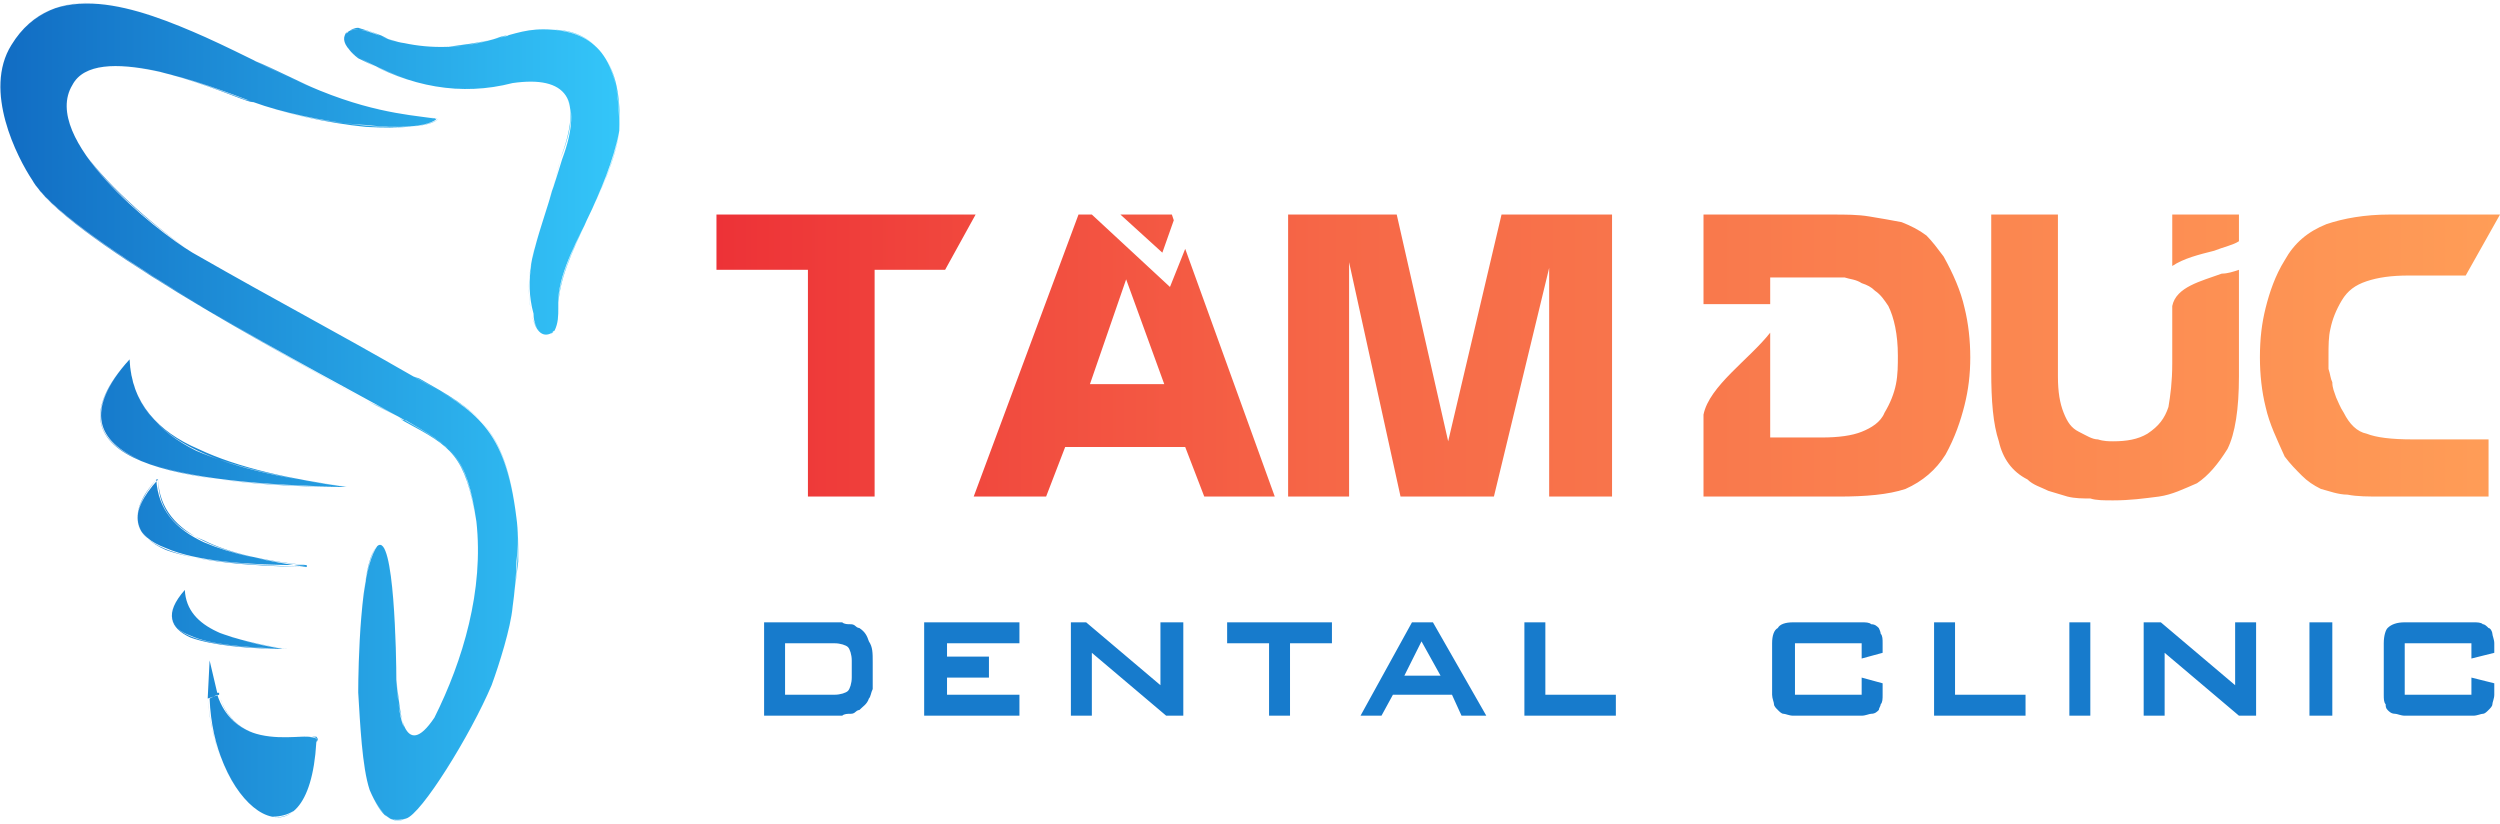
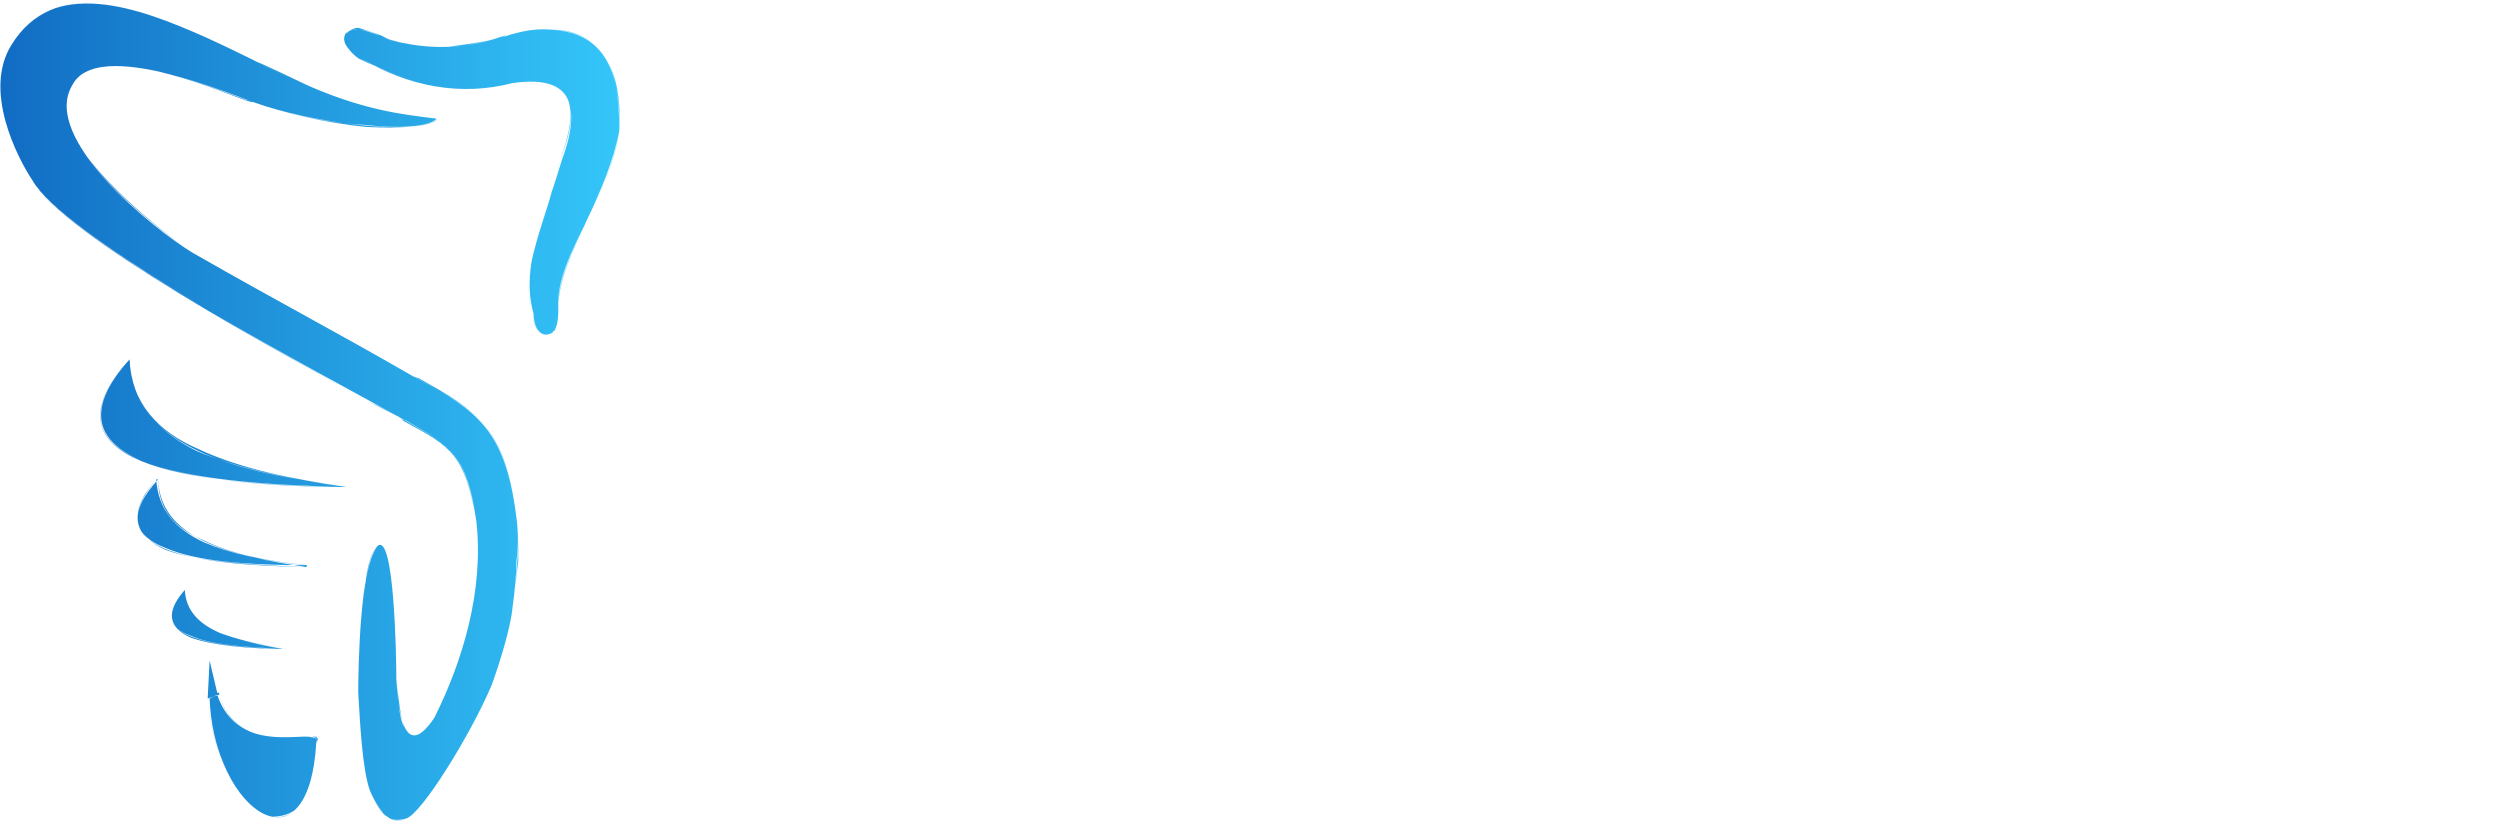
<svg xmlns="http://www.w3.org/2000/svg" xml:space="preserve" width="170px" height="56px" version="1.1" style="shape-rendering:geometricPrecision; text-rendering:geometricPrecision; image-rendering:optimizeQuality; fill-rule:evenodd; clip-rule:evenodd" viewBox="0 0 1312 429">
  <defs>
    <style type="text/css">
   
    .fil0 {fill:#177BCC;fill-rule:nonzero}
    .fil2 {fill:url(#id0)}
    .fil1 {fill:url(#id1);fill-rule:nonzero}
   
  </style>
    <linearGradient id="id0" gradientUnits="userSpaceOnUse" x1="-0" y1="214.565" x2="325.019" y2="214.565">
      <stop offset="0" style="stop-opacity:1; stop-color:#116CC3" />
      <stop offset="1" style="stop-opacity:1; stop-color:#34C6F9" />
    </linearGradient>
    <linearGradient id="id1" gradientUnits="userSpaceOnUse" x1="376.296" y1="185.888" x2="1311.6" y2="185.888">
      <stop offset="0" style="stop-opacity:1; stop-color:#ED3237" />
      <stop offset="0.341" style="stop-opacity:1; stop-color:#F66747" />
      <stop offset="1" style="stop-opacity:1; stop-color:#FF9D57" />
    </linearGradient>
  </defs>
  <g id="Layer_x0020_1">
-     <path class="fil0" d="M401 325l36 0c2,0 4,0 5,0 1,1 3,1 4,1 1,0 2,0 3,1 0,0 1,1 2,1 3,2 4,4 5,7 2,3 2,6 2,11l0 7c0,3 0,5 0,7 -1,2 -1,4 -2,5 -1,3 -3,4 -5,6 -1,0 -2,1 -2,1 -1,1 -2,1 -3,1 -1,0 -3,0 -4,1 -1,0 -3,0 -5,0l-36 0 0 -49zm37 38c3,0 6,-1 7,-2 1,-1 2,-4 2,-7l0 -9c0,-3 -1,-6 -2,-7 -1,-1 -4,-2 -7,-2l-26 0 0 27 26 0zm47 -38l50 0 0 11 -38 0 0 7 22 0 0 11 -22 0 0 9 38 0 0 11 -50 0 0 -49zm77 0l8 0 39 33 0 -33 12 0 0 49 -9 0 -39 -33 0 33 -11 0 0 -49zm115 49l-11 0 0 -38 -22 0 0 -11 55 0 0 11 -22 0 0 38zm64 -49l11 0 28 49 -13 0 -5 -11 -31 0 -6 11 -11 0 27 -49zm15 28l-10 -18 -9 18 19 0zm44 -28l11 0 0 38 37 0 0 11 -48 0 0 -49zm177 19l0 -8 -35 0 0 27 35 0 0 -9 11 3 0 6c0,2 0,4 -1,5 0,1 -1,2 -1,3 -1,1 -2,2 -4,2 -1,0 -3,1 -5,1l-36 0c-2,0 -4,-1 -5,-1 -1,0 -2,-1 -3,-2 -1,-1 -2,-2 -2,-3 0,-1 -1,-3 -1,-5l0 -27c0,-4 1,-7 3,-8 1,-2 4,-3 8,-3l36 0c2,0 4,0 5,1 2,0 3,1 4,2 0,0 1,2 1,3 1,1 1,3 1,5l0 5 -11 3zm38 -19l11 0 0 38 37 0 0 11 -48 0 0 -49zm71 0l11 0 0 49 -11 0 0 -49zm39 0l9 0 39 33 0 -33 11 0 0 49 -9 0 -39 -33 0 33 -11 0 0 -49zm87 0l12 0 0 49 -12 0 0 -49zm85 19l0 -8 -35 0 0 27 35 0 0 -9 12 3 0 6c0,2 -1,4 -1,5 0,1 -1,2 -2,3 -1,1 -2,2 -3,2 -1,0 -3,1 -5,1l-36 0c-2,0 -4,-1 -5,-1 -2,0 -3,-1 -4,-2 -1,-1 -1,-2 -1,-3 -1,-1 -1,-3 -1,-5l0 -27c0,-4 1,-7 2,-8 2,-2 5,-3 9,-3l36 0c2,0 4,0 5,1 1,0 2,1 3,2 1,0 2,2 2,3 0,1 1,3 1,5l0 5 -12 3z" />
-     <path class="fil1" d="M376 111l136 0 -16 29 -37 0 0 119 -35 0 0 -119 -48 0 0 -29zm235 89l-39 0 19 -55 20 55zm-52 33l29 0 0 0 34 0 10 26 37 0 -47 -130 -8 20 -41 -38 -7 0 -55 148 38 0 10 -26zm57 -119l-1 -3 -27 0 22 20 6 -17zm60 -3l57 0 27 119 28 -119 58 0 0 148 -33 0 0 -120 -29 120 -49 0 -27 -123 0 123 -32 0 0 -148zm285 0c8,0 14,0 20,1 6,1 12,2 17,3 5,2 9,4 13,7 3,3 6,7 9,11 5,9 9,18 11,27 2,8 3,17 3,26 0,9 -1,17 -3,25 -2,8 -5,17 -10,26 -5,8 -12,14 -21,18 -9,3 -21,4 -35,4l-71 0 0 -43c3,-15 24,-29 35,-43l0 55 20 0 7 0c9,0 16,-1 21,-3 5,-2 10,-5 12,-10 3,-5 5,-10 6,-15 1,-5 1,-10 1,-15 0,-11 -2,-20 -5,-26 -2,-3 -4,-6 -7,-8 -2,-2 -4,-3 -7,-4 -3,-2 -6,-2 -9,-3 -4,0 -8,0 -12,0l-6 0 -21 0 0 14 -35 0 0 -47 67 0zm84 0l35 0 0 78 0 7c0,8 1,14 3,19 2,5 4,8 8,10 4,2 7,4 10,4 3,1 6,1 8,1 7,0 13,-1 18,-4 6,-4 9,-8 11,-14 1,-6 2,-13 2,-23l0 -30c2,-10 15,-13 26,-17 3,0 6,-1 9,-2l0 56c0,17 -2,30 -6,38 -5,8 -10,14 -16,18 -7,3 -13,6 -20,7 -8,1 -15,2 -24,2 -5,0 -9,0 -12,-1 -4,0 -8,0 -12,-1 -3,-1 -7,-2 -10,-3 -4,-2 -8,-3 -11,-6 -8,-4 -13,-11 -15,-20 -3,-9 -4,-21 -4,-37l0 -82zm95 27l0 -27 35 0 0 14c-3,2 -8,3 -13,5 -8,2 -16,4 -22,8zm172 -27l-18 32 -24 0 -6 0c-9,0 -16,1 -22,3 -6,2 -10,5 -13,10 -3,5 -5,10 -6,15 -1,4 -1,9 -1,14 0,3 0,5 0,7 1,3 1,5 2,7 0,3 1,5 2,8 1,2 2,5 4,8 3,6 7,10 12,11 5,2 13,3 24,3l40 0 0 30 -56 0c-7,0 -13,0 -18,-1 -5,0 -10,-2 -14,-3 -4,-2 -7,-4 -10,-7 -3,-3 -6,-6 -9,-10 -4,-9 -8,-17 -10,-26 -2,-8 -3,-17 -3,-26 0,-10 1,-18 3,-26 2,-8 5,-17 10,-25 5,-9 12,-15 22,-19 9,-3 20,-5 33,-5l58 0z" />
-     <path class="fil2" d="M68 187c2,46 54,59 115,67 -88,-1 -164,-13 -115,-67zm0 0c1,23 15,38 36,47 21,10 49,16 79,20l0 0c-44,0 -85,-4 -109,-14 -24,-10 -30,-26 -6,-53l0 0zm35 48c-20,-10 -34,-25 -35,-48 -24,27 -17,43 6,53 24,10 64,13 108,14 -30,-4 -58,-10 -79,-19zm-20 15c1,31 37,40 78,46 -60,-1 -112,-9 -78,-46zm0 0c0,16 9,26 24,32 14,7 33,11 54,13l0 1c-30,-1 -58,-3 -74,-9 -16,-7 -21,-19 -5,-37l1 0zm24 33c-15,-7 -24,-17 -25,-33 -16,19 -11,30 5,36 16,7 43,9 73,9 -21,-2 -39,-6 -53,-12zm-10 25c1,21 26,27 54,31 -41,-1 -76,-6 -54,-31zm0 0c1,10 7,17 17,22 10,4 23,7 37,9l0 0c-21,0 -40,-2 -51,-6 -11,-5 -14,-13 -3,-25l0 0zm17 22c-10,-5 -16,-12 -17,-22 -11,12 -8,20 3,24 11,5 29,6 49,7 -13,-2 -26,-5 -35,-9zm-5 35l6 -2c10,36 56,15 51,25 -4,69 -52,38 -57,-23zm1 -20l4 17 1 0 0 1c7,24 30,23 42,22 4,0 7,0 9,0 1,1 1,2 0,3 -1,19 -6,31 -12,36 -3,3 -7,4 -11,3 -3,-1 -7,-3 -11,-6 -11,-10 -21,-30 -23,-56l0 0 1 -20zm4 18l-4 2c1,26 11,46 22,56 4,3 8,5 11,6 4,0 8,-1 11,-3 6,-5 11,-17 12,-36l0 0c1,-1 0,-2 0,-2 -2,-1 -5,-1 -9,-1 -12,1 -35,2 -43,-22zm116 -302c-11,9 -67,2 -97,-9 -24,-9 -83,-32 -95,-9 -17,28 43,76 63,88 49,28 69,38 116,65 33,18 48,25 54,74 2,14 0,32 -2,47 -1,11 -7,30 -11,41 -11,26 -37,68 -45,70 -7,3 -13,-1 -19,-15 -4,-12 -5,-35 -6,-51 0,-13 1,-68 10,-77 9,-8 10,59 10,70 1,16 4,44 20,20 15,-30 26,-67 22,-103 -6,-37 -13,-39 -41,-55 -34,-19 -174,-92 -192,-124 -8,-12 -26,-47 -11,-71 22,-36 66,-20 102,-4 20,9 40,20 60,28 32,13 53,13 62,15zm0 0c-6,4 -20,5 -38,4 -20,-2 -43,-7 -59,-13 -2,0 -4,-1 -7,-2 -26,-10 -77,-29 -88,-7l0 0c-7,10 -2,24 8,38 16,21 43,42 55,50 35,20 55,31 81,45 10,6 22,12 35,20l3 1c30,17 45,25 51,73 1,7 1,15 1,23 -1,8 -2,16 -3,24 0,5 -2,13 -4,20 -2,8 -5,15 -7,21 -6,13 -16,31 -25,46 -8,13 -16,23 -20,24 -4,2 -7,1 -10,-1 -3,-2 -6,-7 -9,-14 -2,-6 -3,-15 -4,-24 -1,-9 -1,-19 -2,-27 0,-8 0,-32 3,-51 1,-12 3,-22 7,-26l0 0c1,-1 2,-1 3,0 5,7 7,50 7,66 0,1 0,3 0,4 1,8 2,19 4,25 3,6 8,7 16,-5 8,-16 15,-35 19,-54 4,-16 5,-33 3,-49l0 0c-6,-35 -13,-39 -37,-52 -2,-1 -3,-2 -4,-3 -4,-2 -10,-5 -16,-8 -48,-27 -160,-87 -176,-116 -5,-7 -13,-23 -16,-40 -2,-10 -1,-22 5,-31l0 0c11,-18 27,-23 46,-22 18,2 38,10 56,18 8,4 17,8 25,12 12,5 23,11 35,16 25,10 43,12 53,14 4,0 6,0 9,1l0 0 0 0zm-38 3c17,2 32,1 37,-3 -2,-1 -4,-1 -8,-1 -10,-2 -28,-4 -53,-14 -12,-5 -23,-10 -35,-16 -8,-4 -17,-8 -25,-12 -18,-8 -38,-16 -56,-18 -18,-1 -35,4 -46,22 -6,9 -7,21 -5,31 3,17 11,33 16,40l0 0c16,28 128,89 176,116 7,3 12,6 16,8 1,1 2,2 4,2 24,14 32,18 37,53l0 0c2,16 1,33 -3,49 -4,19 -11,38 -19,54l0 0c-8,12 -13,11 -16,5 -3,-6 -3,-17 -4,-25 0,-1 0,-3 0,-4 0,-16 -2,-59 -7,-66l0 0c-1,-1 -2,-1 -3,0 -3,4 -6,14 -7,26 -3,19 -3,43 -3,51 1,8 1,18 2,27 1,9 2,18 4,24 3,7 6,11 9,14 3,2 6,2 10,1l0 0c4,-1 12,-11 20,-24 9,-15 19,-33 25,-46 2,-6 5,-13 7,-21 2,-7 4,-15 4,-20 1,-8 2,-16 2,-24 1,-8 1,-16 0,-23 -6,-47 -21,-56 -52,-73l-2 -1c-13,-8 -25,-14 -35,-20 -26,-14 -46,-25 -81,-45l0 0c-12,-8 -40,-29 -55,-50 -10,-14 -15,-28 -8,-38 11,-22 62,-3 89,7 2,1 4,1 6,2 16,6 39,11 59,12zm20 -43c14,3 30,3 47,-2 12,-3 18,-6 31,-5 24,1 36,18 35,53 -5,34 -33,67 -32,93 0,4 0,8 -2,12 -2,2 -9,6 -12,-9 -6,-26 8,-48 15,-81 13,-32 3,-44 -25,-40 -27,7 -54,2 -80,-13 -13,-8 -9,-16 -1,-15 6,0 16,6 24,7zm0 0c7,2 15,2 23,2 7,-1 16,-2 24,-4 3,-1 5,-2 8,-2 7,-2 13,-4 23,-3 12,0 21,5 27,14 6,8 9,21 8,39l0 0c-2,16 -10,32 -17,47 -8,17 -15,32 -15,46 0,2 0,4 0,6 -1,2 -1,4 -2,6 0,0 -1,1 -2,2 -1,0 -2,0 -3,0l0 0c-1,0 -2,-1 -3,-2 -1,-1 -3,-4 -4,-9 -4,-18 1,-34 7,-53 3,-9 6,-18 8,-28l0 0c6,-16 7,-27 3,-33 -4,-7 -14,-9 -28,-7 -14,3 -27,4 -41,2 -13,-3 -26,-8 -40,-15l0 0c-4,-3 -6,-6 -7,-8 0,-1 0,-3 0,-4 0,-1 1,-2 2,-2 1,-1 3,-2 5,-2 3,1 7,2 12,4 4,2 8,4 12,4zm23 2c-8,0 -16,0 -23,-2 -4,0 -8,-2 -13,-4 -4,-2 -8,-3 -11,-3 -2,0 -4,0 -5,1 -1,1 -2,1 -2,2 0,1 0,3 0,4 1,2 3,5 8,8 13,7 26,12 39,15 14,2 27,1 41,-2l0 0c14,-2 24,0 28,7 4,6 4,17 -2,33 -3,10 -6,19 -9,28 -6,19 -11,35 -6,53l0 0c0,5 2,8 3,9 1,1 2,2 3,2l0 0c1,0 2,0 3,0 1,-1 1,-2 2,-2 1,-2 1,-4 2,-6 0,-2 0,-4 0,-6 -1,-14 7,-30 15,-46 7,-15 14,-31 17,-47 0,-18 -2,-31 -8,-39 -6,-9 -15,-13 -27,-14 -10,-1 -16,1 -23,3 -3,1 -5,1 -8,2 -8,2 -17,4 -24,4zm44 140l0 0" />
+     <path class="fil2" d="M68 187c2,46 54,59 115,67 -88,-1 -164,-13 -115,-67zm0 0c1,23 15,38 36,47 21,10 49,16 79,20l0 0c-44,0 -85,-4 -109,-14 -24,-10 -30,-26 -6,-53l0 0zm35 48c-20,-10 -34,-25 -35,-48 -24,27 -17,43 6,53 24,10 64,13 108,14 -30,-4 -58,-10 -79,-19zm-20 15c1,31 37,40 78,46 -60,-1 -112,-9 -78,-46zm0 0c0,16 9,26 24,32 14,7 33,11 54,13l0 1c-30,-1 -58,-3 -74,-9 -16,-7 -21,-19 -5,-37l1 0zm24 33c-15,-7 -24,-17 -25,-33 -16,19 -11,30 5,36 16,7 43,9 73,9 -21,-2 -39,-6 -53,-12zm-10 25c1,21 26,27 54,31 -41,-1 -76,-6 -54,-31zm0 0c1,10 7,17 17,22 10,4 23,7 37,9l0 0c-21,0 -40,-2 -51,-6 -11,-5 -14,-13 -3,-25l0 0zm17 22c-10,-5 -16,-12 -17,-22 -11,12 -8,20 3,24 11,5 29,6 49,7 -13,-2 -26,-5 -35,-9zm-5 35l6 -2c10,36 56,15 51,25 -4,69 -52,38 -57,-23zm1 -20l4 17 1 0 0 1c7,24 30,23 42,22 4,0 7,0 9,0 1,1 1,2 0,3 -1,19 -6,31 -12,36 -3,3 -7,4 -11,3 -3,-1 -7,-3 -11,-6 -11,-10 -21,-30 -23,-56l0 0 1 -20zm4 18l-4 2c1,26 11,46 22,56 4,3 8,5 11,6 4,0 8,-1 11,-3 6,-5 11,-17 12,-36l0 0c1,-1 0,-2 0,-2 -2,-1 -5,-1 -9,-1 -12,1 -35,2 -43,-22zm116 -302c-11,9 -67,2 -97,-9 -24,-9 -83,-32 -95,-9 -17,28 43,76 63,88 49,28 69,38 116,65 33,18 48,25 54,74 2,14 0,32 -2,47 -1,11 -7,30 -11,41 -11,26 -37,68 -45,70 -7,3 -13,-1 -19,-15 -4,-12 -5,-35 -6,-51 0,-13 1,-68 10,-77 9,-8 10,59 10,70 1,16 4,44 20,20 15,-30 26,-67 22,-103 -6,-37 -13,-39 -41,-55 -34,-19 -174,-92 -192,-124 -8,-12 -26,-47 -11,-71 22,-36 66,-20 102,-4 20,9 40,20 60,28 32,13 53,13 62,15zc-6,4 -20,5 -38,4 -20,-2 -43,-7 -59,-13 -2,0 -4,-1 -7,-2 -26,-10 -77,-29 -88,-7l0 0c-7,10 -2,24 8,38 16,21 43,42 55,50 35,20 55,31 81,45 10,6 22,12 35,20l3 1c30,17 45,25 51,73 1,7 1,15 1,23 -1,8 -2,16 -3,24 0,5 -2,13 -4,20 -2,8 -5,15 -7,21 -6,13 -16,31 -25,46 -8,13 -16,23 -20,24 -4,2 -7,1 -10,-1 -3,-2 -6,-7 -9,-14 -2,-6 -3,-15 -4,-24 -1,-9 -1,-19 -2,-27 0,-8 0,-32 3,-51 1,-12 3,-22 7,-26l0 0c1,-1 2,-1 3,0 5,7 7,50 7,66 0,1 0,3 0,4 1,8 2,19 4,25 3,6 8,7 16,-5 8,-16 15,-35 19,-54 4,-16 5,-33 3,-49l0 0c-6,-35 -13,-39 -37,-52 -2,-1 -3,-2 -4,-3 -4,-2 -10,-5 -16,-8 -48,-27 -160,-87 -176,-116 -5,-7 -13,-23 -16,-40 -2,-10 -1,-22 5,-31l0 0c11,-18 27,-23 46,-22 18,2 38,10 56,18 8,4 17,8 25,12 12,5 23,11 35,16 25,10 43,12 53,14 4,0 6,0 9,1l0 0 0 0zm-38 3c17,2 32,1 37,-3 -2,-1 -4,-1 -8,-1 -10,-2 -28,-4 -53,-14 -12,-5 -23,-10 -35,-16 -8,-4 -17,-8 -25,-12 -18,-8 -38,-16 -56,-18 -18,-1 -35,4 -46,22 -6,9 -7,21 -5,31 3,17 11,33 16,40l0 0c16,28 128,89 176,116 7,3 12,6 16,8 1,1 2,2 4,2 24,14 32,18 37,53l0 0c2,16 1,33 -3,49 -4,19 -11,38 -19,54l0 0c-8,12 -13,11 -16,5 -3,-6 -3,-17 -4,-25 0,-1 0,-3 0,-4 0,-16 -2,-59 -7,-66l0 0c-1,-1 -2,-1 -3,0 -3,4 -6,14 -7,26 -3,19 -3,43 -3,51 1,8 1,18 2,27 1,9 2,18 4,24 3,7 6,11 9,14 3,2 6,2 10,1l0 0c4,-1 12,-11 20,-24 9,-15 19,-33 25,-46 2,-6 5,-13 7,-21 2,-7 4,-15 4,-20 1,-8 2,-16 2,-24 1,-8 1,-16 0,-23 -6,-47 -21,-56 -52,-73l-2 -1c-13,-8 -25,-14 -35,-20 -26,-14 -46,-25 -81,-45l0 0c-12,-8 -40,-29 -55,-50 -10,-14 -15,-28 -8,-38 11,-22 62,-3 89,7 2,1 4,1 6,2 16,6 39,11 59,12zm20 -43c14,3 30,3 47,-2 12,-3 18,-6 31,-5 24,1 36,18 35,53 -5,34 -33,67 -32,93 0,4 0,8 -2,12 -2,2 -9,6 -12,-9 -6,-26 8,-48 15,-81 13,-32 3,-44 -25,-40 -27,7 -54,2 -80,-13 -13,-8 -9,-16 -1,-15 6,0 16,6 24,7zm0 0c7,2 15,2 23,2 7,-1 16,-2 24,-4 3,-1 5,-2 8,-2 7,-2 13,-4 23,-3 12,0 21,5 27,14 6,8 9,21 8,39l0 0c-2,16 -10,32 -17,47 -8,17 -15,32 -15,46 0,2 0,4 0,6 -1,2 -1,4 -2,6 0,0 -1,1 -2,2 -1,0 -2,0 -3,0l0 0c-1,0 -2,-1 -3,-2 -1,-1 -3,-4 -4,-9 -4,-18 1,-34 7,-53 3,-9 6,-18 8,-28l0 0c6,-16 7,-27 3,-33 -4,-7 -14,-9 -28,-7 -14,3 -27,4 -41,2 -13,-3 -26,-8 -40,-15l0 0c-4,-3 -6,-6 -7,-8 0,-1 0,-3 0,-4 0,-1 1,-2 2,-2 1,-1 3,-2 5,-2 3,1 7,2 12,4 4,2 8,4 12,4zm23 2c-8,0 -16,0 -23,-2 -4,0 -8,-2 -13,-4 -4,-2 -8,-3 -11,-3 -2,0 -4,0 -5,1 -1,1 -2,1 -2,2 0,1 0,3 0,4 1,2 3,5 8,8 13,7 26,12 39,15 14,2 27,1 41,-2l0 0c14,-2 24,0 28,7 4,6 4,17 -2,33 -3,10 -6,19 -9,28 -6,19 -11,35 -6,53l0 0c0,5 2,8 3,9 1,1 2,2 3,2l0 0c1,0 2,0 3,0 1,-1 1,-2 2,-2 1,-2 1,-4 2,-6 0,-2 0,-4 0,-6 -1,-14 7,-30 15,-46 7,-15 14,-31 17,-47 0,-18 -2,-31 -8,-39 -6,-9 -15,-13 -27,-14 -10,-1 -16,1 -23,3 -3,1 -5,1 -8,2 -8,2 -17,4 -24,4zm44 140l0 0" />
  </g>
</svg>